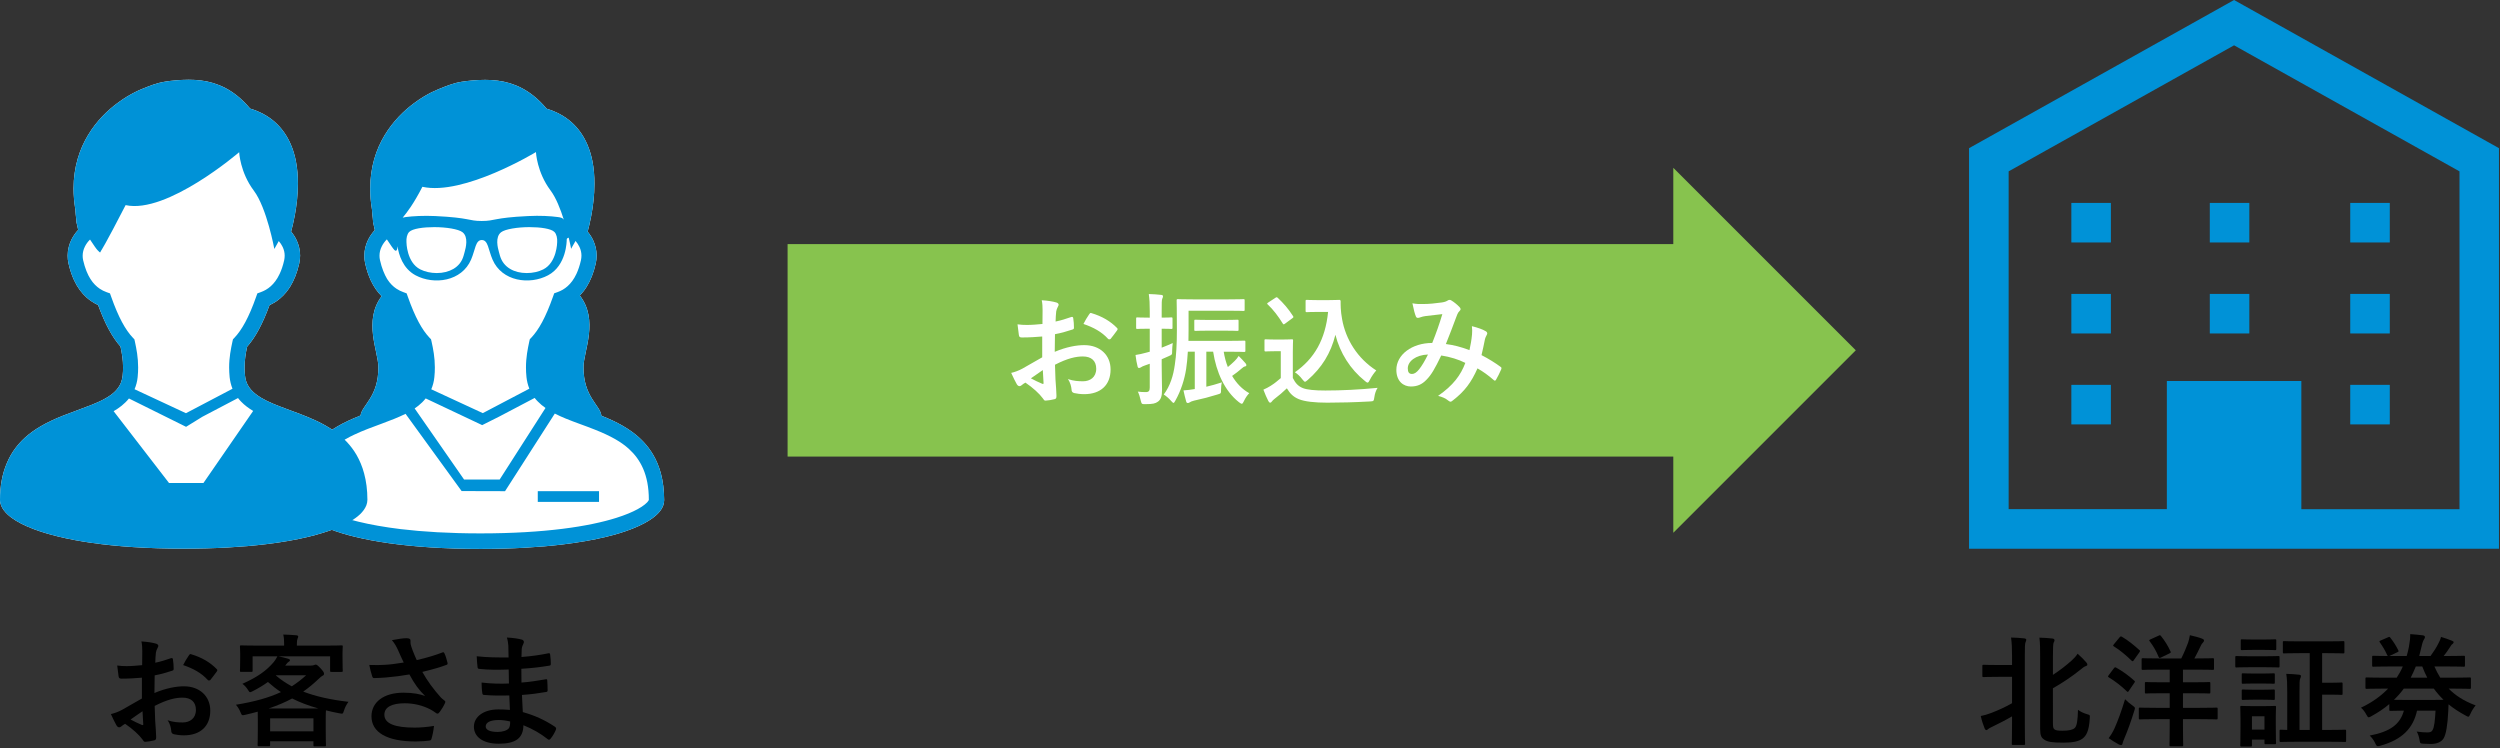
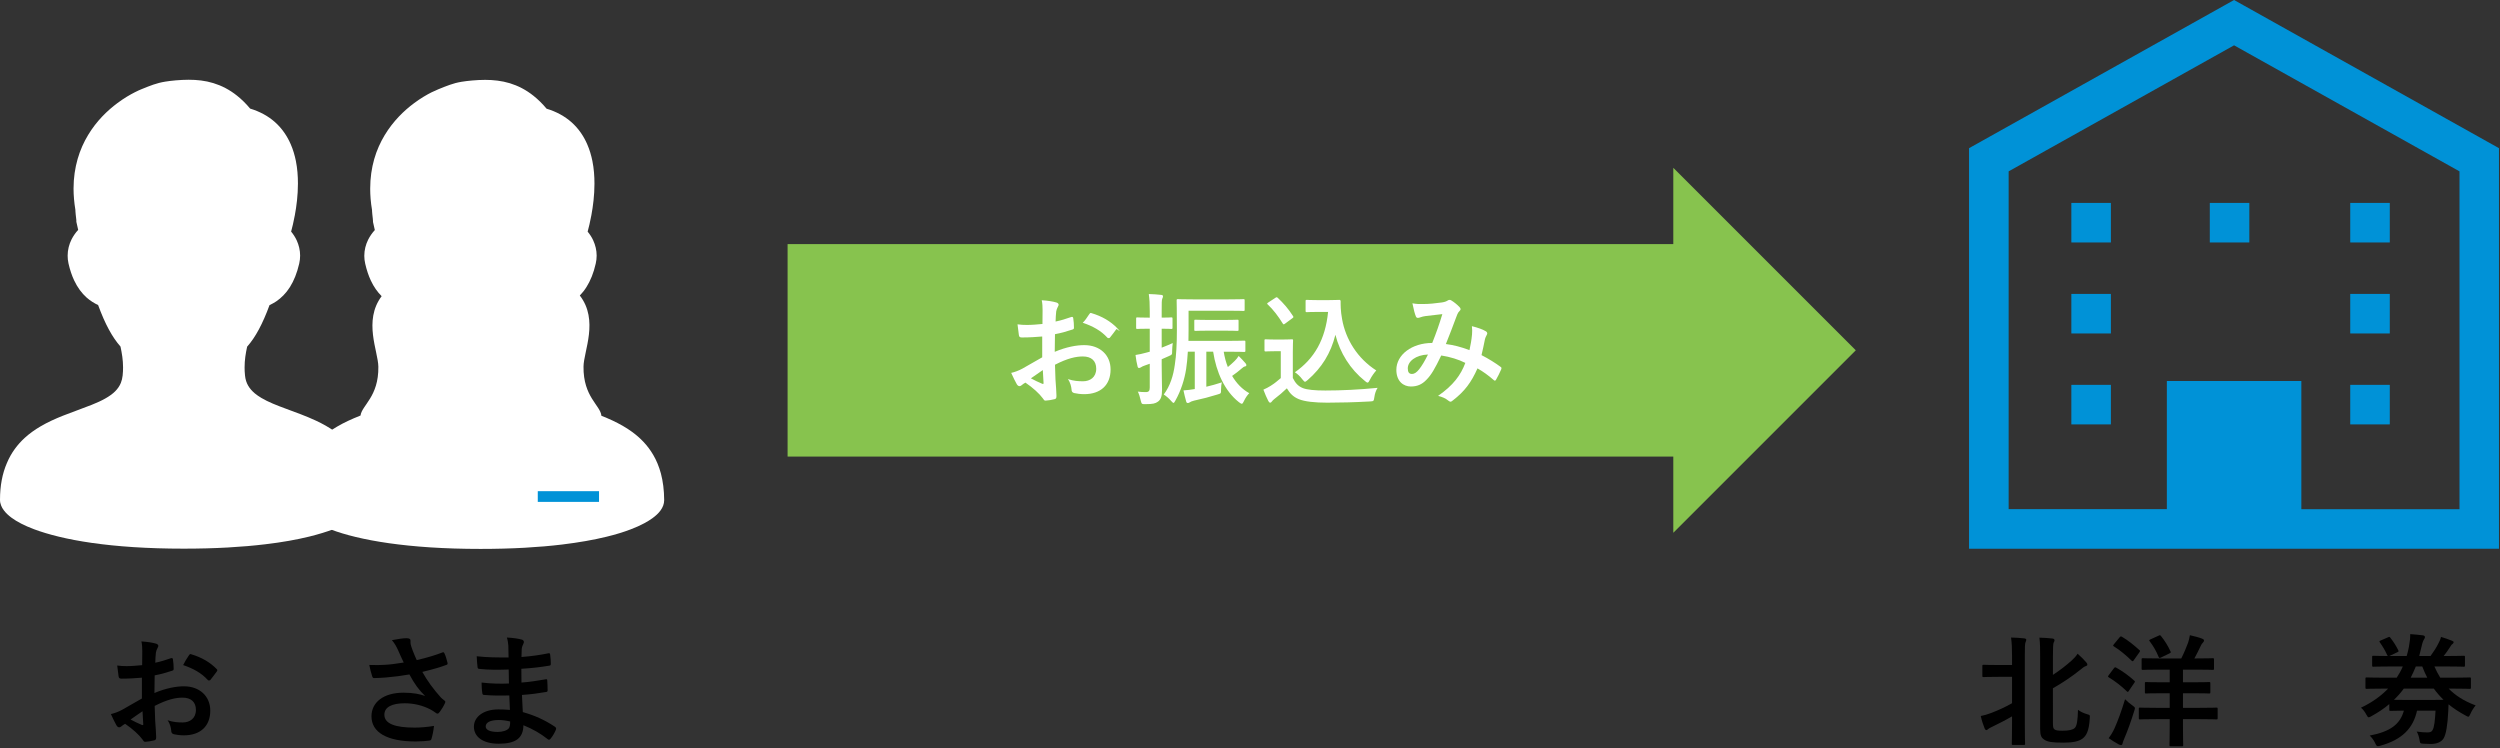
<svg xmlns="http://www.w3.org/2000/svg" version="1.1" id="レイヤー_1" x="0px" y="0px" width="411px" height="123px" viewBox="0 0 411 123" style="enable-background:new 0 0 411 123;" xml:space="preserve">
  <rect x="0" y="0" width="411" height="123" fill="#333333" stroke="none" />
  <style type="text/css">
	.st0{fill:#0092D7;}
	.st1{fill:#87C34E;}
	.st2{fill:#FFFFFF;}
</style>
  <g id="_x32_">
    <g>
      <g>
        <path class="st0" d="M367.28,0l-1.59,0.89l-41.98,23.47v65.85h36.41h2.6h9.1h2.6h36.41V24.36L367.28,0z M404.35,83.71h-26.01     V62.64h-22.11V83.7h-26.01V28.17l37.06-20.72l37.06,20.72v55.54H404.35z" />
        <rect x="340.53" y="48.32" class="st0" width="6.5" height="6.5" />
-         <rect x="363.29" y="48.32" class="st0" width="6.5" height="6.5" />
        <rect x="386.38" y="48.32" class="st0" width="6.5" height="6.5" />
        <rect x="340.53" y="33.36" class="st0" width="6.5" height="6.5" />
        <rect x="363.29" y="33.36" class="st0" width="6.5" height="6.5" />
        <rect x="386.38" y="33.36" class="st0" width="6.5" height="6.5" />
        <rect x="340.53" y="63.27" class="st0" width="6.5" height="6.5" />
        <rect x="386.38" y="63.27" class="st0" width="6.5" height="6.5" />
      </g>
    </g>
  </g>
  <g id="_x3C_レイヤー_x3E_">
    <g>
      <rect x="129.48" y="40.13" class="st1" width="153.39" height="34.93" />
      <polygon class="st1" points="305.09,57.59 275.09,27.59 275.09,87.59   " />
    </g>
    <g>
      <path d="M330.78,107.85c0-1.42-0.04-2.04-0.16-3.04c0.78,0.02,1.5,0.06,2.18,0.14c0.2,0.02,0.32,0.12,0.32,0.22    c0,0.14-0.06,0.26-0.12,0.4c-0.1,0.26-0.12,0.76-0.12,2.22v11.12c0,2.14,0.04,3.22,0.04,3.34c0,0.2-0.02,0.22-0.22,0.22h-1.74    c-0.2,0-0.22-0.02-0.22-0.22c0-0.14,0.04-1.2,0.04-3.34v-1.14c-1.16,0.68-2.34,1.26-3.32,1.74c-0.32,0.16-0.52,0.26-0.6,0.34    c-0.1,0.1-0.2,0.18-0.32,0.18c-0.1,0-0.18-0.1-0.26-0.26c-0.2-0.5-0.5-1.34-0.64-2.06c0.62-0.12,1.02-0.24,1.72-0.5    c1.14-0.44,2.26-0.94,3.42-1.6v-4.34h-2.1c-1.82,0-2.42,0.04-2.54,0.04c-0.22,0-0.24-0.02-0.24-0.22v-1.58    c0-0.2,0.02-0.22,0.24-0.22c0.12,0,0.72,0.04,2.54,0.04h2.1V107.85z M337.5,118.73c0,0.78,0.04,1.02,0.26,1.18s0.5,0.22,1.32,0.22    c1.04,0,1.66-0.14,2-0.44c0.36-0.32,0.5-1.26,0.54-3c0.48,0.36,0.96,0.56,1.48,0.72c0.5,0.14,0.5,0.14,0.46,0.68    c-0.12,2.1-0.58,2.88-1.2,3.34c-0.58,0.44-1.54,0.66-3.08,0.66c-1.94,0-2.66-0.12-3.22-0.5c-0.44-0.3-0.66-0.62-0.66-1.78v-11.76    c0-1.34,0-2.28-0.12-3.22c0.76,0.02,1.44,0.06,2.1,0.14c0.24,0.02,0.38,0.1,0.38,0.28s-0.08,0.28-0.14,0.4    c-0.08,0.2-0.12,0.76-0.12,2.36v2.94c1.2-0.78,2.28-1.64,3.08-2.36c0.38-0.34,0.7-0.68,0.98-1.12c0.54,0.48,1.02,0.94,1.44,1.44    c0.14,0.16,0.16,0.24,0.16,0.38c0,0.12-0.14,0.18-0.3,0.24c-0.24,0.08-0.48,0.26-0.96,0.66c-1.16,0.94-2.8,2.06-4.4,2.96    L337.5,118.73L337.5,118.73z" />
      <path d="M347.52,109.87c0.16-0.2,0.22-0.2,0.4-0.1c0.98,0.54,2.04,1.3,2.94,2.12c0.08,0.06,0.12,0.1,0.12,0.16    s-0.04,0.12-0.12,0.24l-0.9,1.32c-0.06,0.1-0.1,0.14-0.16,0.14c-0.04,0-0.1-0.04-0.18-0.12c-0.86-0.84-1.92-1.66-2.92-2.26    c-0.1-0.06-0.14-0.1-0.14-0.14c0-0.06,0.04-0.14,0.12-0.24L347.52,109.87z M347.64,119.71c0.52-1.18,1.12-2.76,1.72-4.76    c0.44,0.44,0.78,0.72,1.18,1c0.32,0.22,0.44,0.32,0.44,0.5c0,0.1-0.06,0.24-0.12,0.46c-0.5,1.62-1.06,3.18-1.64,4.54    c-0.14,0.34-0.24,0.6-0.28,0.8c-0.02,0.16-0.12,0.24-0.26,0.24c-0.08,0-0.18-0.02-0.34-0.1c-0.48-0.26-1.06-0.6-1.68-1.04    C347.08,120.79,347.32,120.39,347.64,119.71z M348.46,104.78c0.16-0.18,0.2-0.18,0.38-0.1c1,0.58,1.98,1.38,2.86,2.18    c0.08,0.06,0.12,0.1,0.12,0.16s-0.04,0.12-0.12,0.24l-0.92,1.3c-0.14,0.2-0.18,0.18-0.34,0.06c-0.88-0.86-1.94-1.76-2.9-2.34    c-0.1-0.06-0.14-0.1-0.14-0.14c0-0.06,0.04-0.12,0.14-0.24L348.46,104.78z M354.58,118.23c-1.96,0-2.62,0.04-2.74,0.04    c-0.2,0-0.22-0.02-0.22-0.22v-1.5c0-0.2,0.02-0.22,0.22-0.22c0.12,0,0.78,0.04,2.74,0.04h2.12v-2.4h-1.24    c-1.86,0-2.5,0.04-2.62,0.04c-0.22,0-0.22-0.02-0.22-0.22v-1.44c0-0.2,0-0.22,0.22-0.22c0.12,0,0.76,0.04,2.62,0.04h1.24v-2.08    h-1.76c-1.86,0-2.5,0.04-2.62,0.04c-0.22,0-0.24-0.02-0.24-0.22v-1.46c0-0.22,0.02-0.24,0.24-0.24c0.12,0,0.76,0.04,2.62,0.04    h3.66c0.46-0.9,0.8-1.74,1.12-2.58c0.1-0.32,0.22-0.76,0.3-1.24c0.8,0.18,1.48,0.36,2.04,0.58c0.18,0.08,0.28,0.16,0.28,0.28    c0,0.16-0.08,0.24-0.2,0.38c-0.14,0.14-0.24,0.3-0.34,0.52c-0.3,0.62-0.64,1.32-1.04,2.06h0.28c1.94,0,2.6-0.04,2.72-0.04    c0.2,0,0.22,0.02,0.22,0.24v1.46c0,0.2-0.02,0.22-0.22,0.22c-0.12,0-0.78-0.04-2.72-0.04h-2.16v2.08h1.64    c1.88,0,2.5-0.04,2.64-0.04c0.2,0,0.22,0.02,0.22,0.22v1.44c0,0.2-0.02,0.22-0.22,0.22c-0.14,0-0.76-0.04-2.64-0.04h-1.64v2.4    h2.72c1.98,0,2.66-0.04,2.78-0.04c0.18,0,0.2,0.02,0.2,0.22v1.5c0,0.2-0.02,0.22-0.2,0.22c-0.12,0-0.8-0.04-2.78-0.04h-2.72v1.32    c0,1.9,0.04,2.82,0.04,2.92c0,0.2-0.02,0.22-0.22,0.22h-1.8c-0.22,0-0.24-0.02-0.24-0.22c0-0.12,0.04-1.02,0.04-2.92v-1.32    C356.7,118.23,354.58,118.23,354.58,118.23z M354.84,104.52c0.26-0.12,0.28-0.14,0.44,0.06c0.6,0.74,1.12,1.58,1.54,2.48    c0.1,0.2,0.08,0.24-0.16,0.36l-1.36,0.66c-0.28,0.14-0.32,0.12-0.42-0.08c-0.38-0.94-0.88-1.8-1.46-2.56    c-0.14-0.18-0.12-0.22,0.14-0.34L354.84,104.52z" />
-       <path d="M372.4,107.89c1.52,0,2.02-0.04,2.14-0.04c0.2,0,0.22,0.02,0.22,0.22v1.42c0,0.22-0.02,0.24-0.22,0.24    c-0.12,0-0.62-0.04-2.14-0.04h-2.58c-1.52,0-2.02,0.04-2.14,0.04c-0.18,0-0.2-0.02-0.2-0.24v-1.42c0-0.2,0.02-0.22,0.2-0.22    c0.12,0,0.62,0.04,2.14,0.04H372.4z M374.14,119.25c0,2.32,0.04,2.76,0.04,2.88c0,0.2-0.02,0.22-0.22,0.22h-1.46    c-0.2,0-0.22-0.02-0.22-0.22v-0.54h-2.06v0.92c0,0.2-0.02,0.22-0.22,0.22h-1.46c-0.22,0-0.24-0.02-0.24-0.22    c0-0.14,0.04-0.6,0.04-3.02v-1.34c0-1.26-0.04-1.74-0.04-1.88c0-0.2,0.02-0.22,0.24-0.22c0.12,0,0.54,0.04,1.82,0.04h1.76    c1.3,0,1.7-0.04,1.84-0.04c0.2,0,0.22,0.02,0.22,0.22c0,0.12-0.04,0.62-0.04,1.54L374.14,119.25L374.14,119.25z M372.18,105.14    c1.3,0,1.68-0.04,1.8-0.04c0.22,0,0.24,0.02,0.24,0.22v1.34c0,0.2-0.02,0.22-0.24,0.22c-0.12,0-0.5-0.04-1.8-0.04h-1.76    c-1.3,0-1.7,0.04-1.82,0.04c-0.2,0-0.22-0.02-0.22-0.22v-1.34c0-0.2,0.02-0.22,0.22-0.22c0.12,0,0.52,0.04,1.82,0.04H372.18z     M372.06,110.73c1.22,0,1.56-0.04,1.68-0.04c0.22,0,0.24,0.02,0.24,0.22v1.28c0,0.2-0.02,0.22-0.24,0.22    c-0.12,0-0.46-0.04-1.68-0.04h-1.6c-1.22,0-1.58,0.04-1.7,0.04c-0.2,0-0.22-0.02-0.22-0.22v-1.28c0-0.2,0.02-0.22,0.22-0.22    c0.12,0,0.48,0.04,1.7,0.04H372.06z M372.06,113.39c1.22,0,1.56-0.04,1.68-0.04c0.22,0,0.24,0.02,0.24,0.22v1.3    c0,0.18-0.02,0.2-0.24,0.2c-0.12,0-0.46-0.04-1.68-0.04h-1.6c-1.22,0-1.58,0.04-1.7,0.04c-0.2,0-0.22-0.02-0.22-0.2v-1.3    c0-0.2,0.02-0.22,0.22-0.22c0.12,0,0.48,0.04,1.7,0.04H372.06z M370.22,117.75v2.2h2.06v-2.2H370.22z M378.06,107.38    c-1.8,0-2.44,0.04-2.54,0.04c-0.2,0-0.22-0.02-0.22-0.22v-1.58c0-0.2,0.02-0.22,0.22-0.22c0.1,0,0.74,0.04,2.54,0.04h4.58    c1.8,0,2.44-0.04,2.56-0.04c0.2,0,0.22,0.02,0.22,0.22v1.58c0,0.2-0.02,0.22-0.22,0.22c-0.12,0-0.76-0.04-2.56-0.04h-0.88v4.86    h1.58c1.12,0,1.44-0.04,1.56-0.04c0.2,0,0.22,0.02,0.22,0.22v1.6c0,0.2-0.02,0.22-0.22,0.22c-0.12,0-0.44-0.04-1.56-0.04h-1.58    v5.8h1.08c1.88,0,2.54-0.04,2.66-0.04c0.18,0,0.2,0.02,0.2,0.22v1.58c0,0.2-0.02,0.22-0.2,0.22c-0.12,0-0.78-0.04-2.66-0.04h-5.22    c-1.9,0-2.52,0.04-2.64,0.04c-0.2,0-0.22-0.02-0.22-0.22v-1.58c0-0.2,0.02-0.22,0.22-0.22c0.08,0,0.36,0.02,1.04,0.04v-6.2    c0-1.38-0.02-2.12-0.16-3.02c0.76,0.02,1.38,0.06,2.1,0.14c0.2,0.02,0.32,0.1,0.32,0.2c0,0.18-0.06,0.28-0.12,0.42    c-0.12,0.24-0.12,0.76-0.12,2.22V120h1.68v-12.62H378.06z" />
      <path d="M392.8,115.75c-0.86,0.74-1.84,1.38-2.92,1.98c-0.22,0.12-0.36,0.2-0.46,0.2c-0.14,0-0.22-0.14-0.4-0.46    c-0.24-0.46-0.58-0.9-0.88-1.12c1.76-0.84,3.26-1.88,4.46-3.14h-0.94c-1.82,0-2.44,0.04-2.56,0.04c-0.2,0-0.22-0.02-0.22-0.24    v-1.4c0-0.22,0.02-0.24,0.22-0.24c0.12,0,0.74,0.04,2.56,0.04h2.36c0.38-0.58,0.72-1.18,1-1.84h-2.1c-1.94,0-2.6,0.04-2.72,0.04    c-0.2,0-0.22-0.02-0.22-0.22v-1.36c0-0.2,0.02-0.22,0.22-0.22c0.1,0,0.76,0.04,2.36,0.04c-0.06-0.06-0.06-0.06-0.1-0.14    c-0.36-0.8-0.72-1.4-1.2-2.08c-0.14-0.2-0.1-0.24,0.14-0.34l1.2-0.52c0.22-0.1,0.26-0.08,0.38,0.08c0.56,0.72,0.94,1.34,1.3,2.06    c0.1,0.22,0.04,0.22-0.2,0.34l-1.28,0.6h2.86c0.14-0.48,0.26-0.96,0.36-1.48c0.18-1,0.22-1.48,0.22-2.12    c0.8,0.06,1.46,0.12,2.08,0.2c0.22,0.04,0.34,0.14,0.34,0.28s-0.08,0.28-0.16,0.4c-0.12,0.18-0.26,0.52-0.4,1.18    c-0.12,0.54-0.24,1.04-0.38,1.54h1.86c0.5-0.68,0.98-1.42,1.32-2.12c0.18-0.34,0.32-0.64,0.4-1.02c0.62,0.18,1.24,0.4,1.78,0.62    c0.2,0.08,0.3,0.14,0.3,0.26c0,0.08-0.06,0.18-0.18,0.28c-0.16,0.1-0.24,0.22-0.54,0.7c-0.22,0.36-0.56,0.82-0.92,1.28h0.56    c1.94,0,2.58-0.04,2.7-0.04c0.22,0,0.24,0.02,0.24,0.22v1.36c0,0.2-0.02,0.22-0.24,0.22c-0.12,0-0.76-0.04-2.7-0.04h-2.08    c0.28,0.66,0.6,1.26,0.96,1.84h2.24c1.84,0,2.46-0.04,2.58-0.04c0.2,0,0.22,0.02,0.22,0.24v1.4c0,0.22-0.02,0.24-0.22,0.24    c-0.12,0-0.74-0.04-2.58-0.04h-0.86c1.08,1.1,2.48,2.04,4.44,2.76c-0.24,0.26-0.62,0.84-0.86,1.38c-0.16,0.34-0.22,0.48-0.36,0.48    c-0.1,0-0.24-0.08-0.48-0.22c-1.04-0.56-1.96-1.16-2.76-1.82c-0.02,0.4-0.04,0.78-0.04,1.04c-0.12,2.5-0.38,3.88-0.76,4.54    c-0.36,0.62-1.14,0.94-2.1,0.94c-0.44,0-0.82-0.02-1.2-0.04c-0.56-0.04-0.58-0.04-0.68-0.68c-0.08-0.48-0.26-1.04-0.46-1.32    c0.72,0.1,1.2,0.14,1.7,0.14c0.44,0,0.72-0.04,0.9-0.36c0.3-0.46,0.42-1.68,0.5-3.22h-3.04c-0.64,2.94-2.5,4.78-6,5.76    c-0.2,0.06-0.34,0.08-0.44,0.08c-0.2,0-0.28-0.14-0.46-0.54c-0.22-0.46-0.54-0.88-0.88-1.2c3.44-0.66,5-1.88,5.62-4.1    c-1.5,0.02-2.06,0.04-2.18,0.04c-0.2,0-0.22-0.02-0.22-0.22L392.8,115.75L392.8,115.75z M399.82,115.07c0.92,0,1.52,0,1.9-0.02    c-0.6-0.58-1.12-1.18-1.6-1.84h-4.94c-0.48,0.66-1.02,1.28-1.62,1.84c0.4,0.02,1,0.02,1.98,0.02H399.82z M397.16,109.57    c-0.26,0.64-0.54,1.26-0.84,1.84h2.72c-0.3-0.58-0.58-1.2-0.82-1.84H397.16z" />
    </g>
    <g>
      <path class="st2" d="M108.65,77.83c-0.31-1.13-0.73-2.15-1.26-3.05c-0.92-1.58-2.15-2.82-3.49-3.79    c-1.01-0.74-2.09-1.33-3.19-1.85c-0.61-0.28-1.22-0.55-1.84-0.79c-0.15-1.71-3-3.09-2.94-8.08c0.03-2.56,2.54-7.61-0.61-11.69    c0.39-0.4,0.76-0.85,1.09-1.38c0.65-1.03,1.18-2.3,1.53-3.87c0.1-0.44,0.15-0.87,0.15-1.3c0-0.89-0.21-1.74-0.56-2.5    c-0.24-0.53-0.56-1.01-0.92-1.45c0.19-0.69,0.41-1.61,0.61-2.69c0.28-1.5,0.51-3.3,0.51-5.19c0-1.22-0.09-2.49-0.34-3.73    c-0.19-0.93-0.46-1.86-0.85-2.75c-0.58-1.34-1.42-2.59-2.59-3.63c-1.09-0.96-2.45-1.73-4.09-2.22c-0.69-0.83-1.41-1.53-2.15-2.12    c-1.25-1-2.56-1.66-3.9-2.07c-1.34-0.4-2.69-0.55-4.04-0.55c-0.72,0-1.43,0.04-2.14,0.1c-0.67,0.06-1.22,0.13-1.72,0.21    c-0.74,0.12-1.36,0.29-1.95,0.5c-0.59,0.2-1.17,0.44-1.91,0.74c-0.28,0.11-0.66,0.28-1.11,0.5c-0.79,0.4-1.8,0.98-2.88,1.79    c-1.63,1.21-3.42,2.93-4.82,5.25c-0.7,1.16-1.3,2.47-1.72,3.94c-0.42,1.47-0.66,3.09-0.66,4.86c0,1.1,0.09,2.27,0.3,3.49    c0,0.09,0,0.17,0.01,0.25c0.01,0.15,0.02,0.31,0.04,0.48c0.03,0.24,0.06,0.49,0.08,0.71c0.01,0.11,0.02,0.2,0.02,0.27    c0,0.04,0,0.07,0.01,0.09v0.03v0.01v0.14l0.3,1.33c-0.43,0.47-0.8,1-1.09,1.57c-0.4,0.8-0.64,1.71-0.64,2.67    c0,0.42,0.05,0.86,0.15,1.29l0,0c0.24,1.05,0.55,1.97,0.92,2.76c0.49,1.06,1.11,1.91,1.78,2.58c-3.04,4.06-0.57,9.05-0.54,11.6    c0.07,4.93-2.72,6.34-2.93,8.02c-0.05,0.02-0.09,0.04-0.15,0.06c-1.24,0.5-2.51,1.06-3.71,1.77c-0.9,0.53-1.77,1.14-2.56,1.87    c-1.2,1.1-2.23,2.46-2.94,4.15c-0.72,1.69-1.11,3.69-1.11,6.05c0,0.33,0.07,0.65,0.18,0.94c0.11,0.28,0.25,0.53,0.43,0.77    c0.33,0.45,0.75,0.84,1.27,1.23c0.91,0.67,2.12,1.3,3.69,1.89c2.35,0.89,5.49,1.68,9.56,2.26s9.05,0.94,15.07,0.94    c5.21,0,9.65-0.27,13.4-0.72c2.8-0.34,5.21-0.77,7.26-1.27c1.53-0.37,2.87-0.78,4.01-1.22c0.85-0.32,1.6-0.66,2.25-1.01    c0.49-0.26,0.92-0.53,1.3-0.8c0.57-0.41,1.04-0.84,1.39-1.33c0.17-0.24,0.32-0.5,0.42-0.78s0.16-0.58,0.16-0.9    C109.18,80.56,108.99,79.12,108.65,77.83z" />
    </g>
    <g>
      <g>
        <path class="st2" d="M59.86,77.83c-0.3-1.13-0.73-2.14-1.25-3.05c-0.92-1.58-2.15-2.82-3.49-3.79c-1.01-0.73-2.09-1.33-3.19-1.84     c-1.65-0.77-3.33-1.36-4.88-1.94c-1.55-0.57-2.98-1.13-4.08-1.79c-0.4-0.24-0.77-0.49-1.08-0.75c-0.47-0.4-0.83-0.81-1.1-1.28     s-0.44-0.99-0.51-1.65c-0.05-0.47-0.07-0.91-0.07-1.33c0-1.24,0.18-2.32,0.42-3.42c0.7-0.79,1.33-1.72,1.93-2.84     s1.18-2.43,1.75-3.99c0.37-0.17,0.73-0.37,1.1-0.61c0.82-0.56,1.6-1.32,2.25-2.35s1.17-2.3,1.53-3.87     c0.1-0.44,0.15-0.87,0.15-1.3c0-0.89-0.21-1.75-0.56-2.51c-0.24-0.52-0.56-1.01-0.92-1.45c0.19-0.68,0.41-1.61,0.61-2.69     c0.28-1.5,0.51-3.3,0.51-5.2c0-1.22-0.09-2.48-0.34-3.73c-0.19-0.93-0.46-1.86-0.85-2.75c-0.58-1.33-1.42-2.59-2.59-3.63     c-1.08-0.96-2.44-1.72-4.08-2.22c-0.69-0.83-1.41-1.53-2.15-2.12c-1.25-1-2.56-1.66-3.9-2.07s-2.69-0.55-4.05-0.55     c-0.71,0-1.42,0.04-2.14,0.1c-0.67,0.06-1.22,0.13-1.72,0.21c-0.74,0.12-1.36,0.29-1.95,0.49c-0.6,0.2-1.17,0.44-1.92,0.74     c-0.28,0.11-0.66,0.28-1.11,0.51c-0.79,0.4-1.8,0.98-2.88,1.79c-1.63,1.21-3.43,2.93-4.82,5.25c-0.7,1.16-1.3,2.47-1.72,3.94     c-0.42,1.47-0.67,3.09-0.67,4.86c0,1.1,0.1,2.27,0.3,3.49c0,0.08,0,0.17,0.01,0.25c0.01,0.15,0.03,0.31,0.04,0.48     c0.03,0.24,0.05,0.49,0.08,0.71c0.01,0.1,0.02,0.2,0.03,0.27c0,0.04,0,0.07,0,0.09v0.02v0.01l0,0v0.14l0.3,1.33     c-0.43,0.47-0.8,1-1.09,1.57c-0.4,0.8-0.64,1.71-0.64,2.67c0,0.42,0.04,0.86,0.14,1.29c0.24,1.05,0.55,1.97,0.92,2.76     c0.56,1.2,1.27,2.13,2.05,2.83c0.61,0.54,1.26,0.94,1.9,1.24c0.57,1.55,1.14,2.87,1.75,3.99c0.6,1.12,1.24,2.05,1.93,2.84     c0.23,1.1,0.42,2.18,0.42,3.43c0,0.42-0.02,0.86-0.07,1.33c-0.05,0.45-0.15,0.84-0.29,1.2c-0.21,0.52-0.52,0.97-0.95,1.4     c-0.42,0.42-0.97,0.81-1.61,1.17c-0.65,0.37-1.4,0.71-2.23,1.04c-1.44,0.58-3.07,1.13-4.73,1.79c-1.25,0.5-2.51,1.06-3.71,1.77     c-0.9,0.53-1.77,1.14-2.57,1.87c-1.19,1.09-2.23,2.45-2.94,4.15C0.4,77.82,0,79.82,0,82.18c0,0.33,0.07,0.65,0.19,0.94     c0.11,0.27,0.25,0.53,0.43,0.76c0.33,0.45,0.75,0.84,1.27,1.23c0.91,0.67,2.12,1.3,3.69,1.89c2.35,0.88,5.5,1.68,9.56,2.26     c4.07,0.58,9.05,0.94,15.07,0.94c5.21,0,9.65-0.27,13.39-0.72c2.81-0.33,5.22-0.77,7.26-1.27c1.53-0.38,2.86-0.79,4-1.22     c0.86-0.32,1.61-0.66,2.26-1.01c0.49-0.26,0.92-0.53,1.3-0.8c0.57-0.41,1.03-0.84,1.38-1.33c0.17-0.24,0.32-0.5,0.43-0.78     c0.1-0.28,0.17-0.59,0.17-0.9C60.4,80.56,60.21,79.12,59.86,77.83z" />
      </g>
    </g>
    <g>
-       <path class="st0" d="M59.86,77.83c-0.3-1.13-0.73-2.14-1.25-3.05c-0.92-1.58-2.15-2.82-3.49-3.79c-1.01-0.73-2.09-1.33-3.19-1.84    c-1.65-0.77-3.33-1.36-4.88-1.94c-1.55-0.57-2.98-1.13-4.08-1.79c-0.4-0.24-0.77-0.49-1.08-0.75c-0.47-0.4-0.83-0.81-1.1-1.28    s-0.44-0.99-0.51-1.65c-0.05-0.47-0.07-0.91-0.07-1.33c0-1.24,0.18-2.32,0.42-3.42c0.7-0.79,1.33-1.72,1.93-2.84    s1.18-2.43,1.75-3.99c0.37-0.17,0.73-0.37,1.1-0.61c0.82-0.56,1.6-1.32,2.25-2.35s1.17-2.3,1.53-3.87c0.1-0.44,0.15-0.87,0.15-1.3    c0-0.89-0.21-1.75-0.56-2.51c-0.24-0.52-0.56-1.01-0.92-1.45c0.19-0.68,0.41-1.61,0.61-2.69c0.28-1.5,0.51-3.3,0.51-5.2    c0-1.22-0.09-2.48-0.34-3.73c-0.19-0.93-0.46-1.86-0.85-2.75c-0.58-1.33-1.42-2.59-2.59-3.63c-1.08-0.96-2.44-1.72-4.08-2.22    c-0.69-0.83-1.41-1.53-2.15-2.12c-1.25-1-2.56-1.66-3.9-2.07s-2.69-0.55-4.05-0.55c-0.71,0-1.42,0.04-2.14,0.1    c-0.67,0.06-1.22,0.13-1.72,0.21c-0.74,0.12-1.36,0.29-1.95,0.49c-0.6,0.2-1.17,0.44-1.92,0.74c-0.28,0.11-0.66,0.28-1.11,0.51    c-0.79,0.4-1.8,0.98-2.88,1.79c-1.63,1.21-3.43,2.93-4.82,5.25c-0.7,1.16-1.3,2.47-1.72,3.94c-0.42,1.47-0.67,3.09-0.67,4.86    c0,1.1,0.1,2.27,0.3,3.49c0,0.08,0,0.17,0.01,0.25c0.01,0.15,0.03,0.31,0.04,0.48c0.03,0.24,0.05,0.49,0.08,0.71    c0.01,0.1,0.02,0.2,0.03,0.27c0,0.04,0,0.07,0,0.09v0.02v0.01l0,0v0.14l0.3,1.33c-0.43,0.47-0.8,1-1.09,1.57    c-0.4,0.8-0.64,1.71-0.64,2.67c0,0.42,0.04,0.86,0.14,1.29c0.24,1.05,0.55,1.97,0.92,2.76c0.56,1.2,1.27,2.13,2.05,2.83    c0.61,0.54,1.26,0.94,1.9,1.24c0.57,1.55,1.14,2.87,1.75,3.99c0.6,1.12,1.24,2.05,1.93,2.84c0.23,1.1,0.42,2.18,0.42,3.43    c0,0.42-0.02,0.86-0.07,1.33c-0.05,0.45-0.15,0.84-0.29,1.2c-0.21,0.52-0.52,0.97-0.95,1.4c-0.42,0.42-0.97,0.81-1.61,1.17    c-0.65,0.37-1.4,0.71-2.23,1.04c-1.44,0.58-3.07,1.13-4.73,1.79c-1.25,0.5-2.51,1.06-3.71,1.77c-0.9,0.53-1.77,1.14-2.57,1.87    c-1.19,1.09-2.23,2.45-2.94,4.15C0.4,77.82,0,79.82,0,82.18c0,0.33,0.07,0.65,0.19,0.94c0.11,0.27,0.25,0.53,0.43,0.76    c0.33,0.45,0.75,0.84,1.27,1.23c0.91,0.67,2.12,1.3,3.69,1.89c2.35,0.88,5.5,1.68,9.56,2.26c4.07,0.58,9.05,0.94,15.07,0.94    c5.21,0,9.65-0.27,13.39-0.72c2.81-0.33,5.22-0.77,7.26-1.27c1.53-0.38,2.86-0.79,4-1.22c0.86-0.32,1.61-0.66,2.26-1.01    c0.49-0.26,0.92-0.53,1.3-0.8c0.57-0.41,1.03-0.84,1.38-1.33c0.17-0.24,0.32-0.5,0.43-0.78c0.1-0.28,0.17-0.59,0.17-0.9    C60.4,80.56,60.21,79.12,59.86,77.83z M27.76,79.37L18.68,67.6c0.46-0.27,0.9-0.56,1.31-0.89c0.44-0.36,0.85-0.75,1.21-1.2    l9.39,4.66l2.69-1.66l5.85-3.07c0.16,0.21,0.33,0.41,0.52,0.6c0.58,0.6,1.25,1.09,1.97,1.52L33.45,79.4h-5.69V79.37z M22.12,63.99    c0.26-0.61,0.44-1.28,0.51-1.99c0.06-0.56,0.08-1.09,0.08-1.59c0-1.65-0.27-3.03-0.54-4.29l-0.08-0.34l-0.24-0.25    c-0.61-0.64-1.2-1.47-1.79-2.57c-0.59-1.1-1.18-2.47-1.78-4.17l-0.2-0.56l-0.56-0.2c-0.39-0.14-0.76-0.32-1.12-0.56    c-0.54-0.37-1.06-0.86-1.53-1.6c-0.47-0.74-0.89-1.74-1.2-3.08c-0.06-0.26-0.08-0.5-0.08-0.74c0-0.54,0.13-1.05,0.38-1.54    c0.2-0.4,0.48-0.79,0.83-1.13c0.58,0.88,1.05,1.57,1.23,1.74c0.56,0.57,0.39,0.39,0.58,0.11c0,0,0.64-0.9,4.04-7.51    c6.8,1.51,18.67-8.7,18.67-8.7s0.14,3.3,2.41,6.32c2.15,2.87,3.37,9.59,3.37,9.59s0.29-0.55,0.73-1.3    c0.26,0.3,0.48,0.63,0.64,0.97c0.22,0.46,0.33,0.94,0.33,1.44c0,0.24-0.03,0.49-0.08,0.74c-0.2,0.9-0.46,1.64-0.75,2.25    c-0.43,0.92-0.93,1.55-1.45,2.02s-1.08,0.77-1.65,0.98l-0.56,0.2l-0.2,0.56c-0.6,1.71-1.19,3.07-1.78,4.17    c-0.59,1.1-1.18,1.92-1.79,2.57l-0.24,0.25l-0.08,0.34c-0.27,1.25-0.55,2.64-0.55,4.29c0,0.5,0.03,1.04,0.08,1.59    c0.07,0.65,0.22,1.27,0.44,1.83c0.01,0.03,0.02,0.05,0.03,0.08l-7.65,4.02L22.12,63.99z" />
-     </g>
+       </g>
    <g>
-       <path class="st0" d="M108.65,77.83c-0.31-1.13-0.73-2.15-1.26-3.05c-0.92-1.58-2.15-2.82-3.49-3.79    c-1.01-0.74-2.09-1.33-3.19-1.85c-0.61-0.28-1.22-0.55-1.84-0.79c-0.15-1.71-3-3.09-2.94-8.08c0.03-2.56,2.54-7.61-0.61-11.69    c0.39-0.4,0.76-0.85,1.09-1.38c0.65-1.03,1.18-2.3,1.53-3.87c0.1-0.44,0.15-0.87,0.15-1.3c0-0.89-0.21-1.74-0.56-2.5    c-0.24-0.53-0.56-1.01-0.92-1.45c0.19-0.69,0.41-1.61,0.61-2.69c0.28-1.5,0.51-3.3,0.51-5.19c0-1.22-0.09-2.49-0.34-3.73    c-0.19-0.93-0.46-1.86-0.85-2.75c-0.58-1.34-1.42-2.59-2.59-3.63c-1.09-0.96-2.45-1.73-4.09-2.22c-0.69-0.83-1.41-1.53-2.15-2.12    c-1.25-1-2.56-1.66-3.9-2.07c-1.34-0.4-2.69-0.55-4.04-0.55c-0.72,0-1.43,0.04-2.14,0.1c-0.67,0.06-1.22,0.13-1.72,0.21    c-0.74,0.12-1.36,0.29-1.95,0.5c-0.59,0.2-1.17,0.44-1.91,0.74c-0.28,0.11-0.66,0.28-1.11,0.5c-0.79,0.4-1.8,0.98-2.88,1.79    c-1.63,1.21-3.42,2.93-4.82,5.25c-0.7,1.16-1.3,2.47-1.72,3.94c-0.42,1.47-0.66,3.09-0.66,4.86c0,1.1,0.09,2.27,0.3,3.49    c0,0.09,0,0.17,0.01,0.25c0.01,0.15,0.02,0.31,0.04,0.48c0.03,0.24,0.06,0.49,0.08,0.71c0.01,0.11,0.02,0.2,0.02,0.27    c0,0.04,0,0.07,0.01,0.09v0.03v0.01v0.14l0.3,1.33c-0.43,0.47-0.8,1-1.09,1.57c-0.4,0.8-0.64,1.71-0.64,2.67    c0,0.42,0.05,0.86,0.15,1.29l0,0c0.24,1.05,0.55,1.97,0.92,2.76c0.49,1.06,1.11,1.91,1.78,2.58c-3.04,4.06-0.57,9.05-0.54,11.6    c0.07,4.93-2.72,6.34-2.93,8.02c-0.05,0.02-0.09,0.04-0.15,0.06c-1.24,0.5-2.51,1.06-3.71,1.77c-0.9,0.53-1.77,1.14-2.56,1.87    c-1.2,1.1-2.23,2.46-2.94,4.15c-0.72,1.69-1.11,3.69-1.11,6.05c0,0.33,0.07,0.65,0.18,0.94c0.11,0.28,0.25,0.53,0.43,0.77    c0.33,0.45,0.75,0.84,1.27,1.23c0.91,0.67,2.12,1.3,3.69,1.89c2.35,0.89,5.49,1.68,9.56,2.26s9.05,0.94,15.07,0.94    c5.21,0,9.65-0.27,13.4-0.72c2.8-0.34,5.21-0.77,7.26-1.27c1.53-0.37,2.87-0.78,4.01-1.22c0.85-0.32,1.6-0.66,2.25-1.01    c0.49-0.26,0.92-0.53,1.3-0.8c0.57-0.41,1.04-0.84,1.39-1.33c0.17-0.24,0.32-0.5,0.42-0.78s0.16-0.58,0.16-0.9    C109.18,80.56,108.99,79.12,108.65,77.83z M69.44,30.71C76.23,32.22,88.11,25,88.11,25s0.14,3.29,2.4,6.31    c0.89,1.19,1.63,3.05,2.18,4.81c-0.15-0.28-0.49-0.38-1.01-0.44c-1.17-0.16-2.9-0.26-4.85-0.16c-5.79,0.28-5.36,0.81-7.63,0.81    s-1.84-0.53-7.63-0.81c-1.95-0.09-3.68,0.01-4.85,0.16c-0.2,0.03-0.37,0.06-0.52,0.1C66.92,34.91,68,33.52,69.44,30.71z     M91.6,39.8c0,0.03-0.03,3.35-2.29,4.49c-0.77,0.39-1.73,0.6-2.71,0.6c-1.04,0-1.98-0.23-2.73-0.68    c-0.83-0.49-1.39-1.21-1.67-2.15c-0.06-0.22-0.12-0.44-0.18-0.65c-0.18-0.64-0.66-2.44,0.36-3.23c0.65-0.51,2.7-0.84,4.65-0.84    c1.78,0,3.59,0.24,4.12,0.8C91.5,38.5,91.64,39.16,91.6,39.8z M76.39,41.41c-0.06,0.21-0.12,0.43-0.18,0.65    c-0.27,0.94-0.84,1.66-1.67,2.15c-0.76,0.44-1.7,0.68-2.73,0.68c-0.98,0-1.94-0.21-2.71-0.6c-2.26-1.14-2.28-4.46-2.28-4.49    c-0.04-0.64,0.09-1.29,0.44-1.66c0.54-0.56,2.35-0.8,4.13-0.8c1.95,0,3.99,0.32,4.65,0.84C77.05,38.97,76.57,40.76,76.39,41.41z     M62.47,42.77L62.47,42.77c-0.06-0.25-0.08-0.5-0.08-0.74c0-0.54,0.13-1.05,0.38-1.54c0.2-0.4,0.48-0.79,0.83-1.14    c0.58,0.88,1.05,1.57,1.23,1.74c0.33,0.33,0.5,0.01,0.52-0.61c0.21,1.38,0.86,3.65,2.97,4.78c3.04,1.62,7.59,1.01,9.13-2.59    c0.7-1.63,0.71-3.21,1.76-3.21s1.06,1.59,1.76,3.21c1.54,3.6,6.09,4.21,9.13,2.59s3.07-5.62,3.07-5.9c0-0.14,0.14-0.25,0.33-0.28    c0.26,1.09,0.39,1.83,0.39,1.83s0.29-0.56,0.73-1.3c0.26,0.31,0.48,0.64,0.64,0.98c0.22,0.46,0.33,0.94,0.33,1.44    c0,0.24-0.03,0.49-0.08,0.74c-0.2,0.9-0.46,1.64-0.74,2.25c-0.43,0.92-0.93,1.55-1.45,2.02s-1.07,0.77-1.65,0.98l-0.56,0.2    l-0.2,0.56c-0.6,1.7-1.19,3.07-1.78,4.17c-0.59,1.1-1.18,1.92-1.79,2.57l-0.24,0.25l-0.08,0.34c-0.27,1.26-0.55,2.64-0.55,4.29    c0,0.51,0.02,1.04,0.08,1.59c0.07,0.65,0.22,1.27,0.44,1.83c0.01,0.03,0.02,0.05,0.03,0.08l-7.65,4.02L70.9,64    c0.26-0.61,0.44-1.28,0.51-2l0,0c0.06-0.56,0.08-1.08,0.08-1.59c0-1.64-0.27-3.03-0.55-4.29l-0.08-0.34l-0.24-0.25    c-0.61-0.65-1.2-1.47-1.79-2.57c-0.59-1.1-1.18-2.47-1.78-4.17l-0.2-0.56l-0.56-0.21c-0.39-0.14-0.76-0.32-1.12-0.56    c-0.54-0.36-1.06-0.86-1.53-1.6C63.2,45.11,62.77,44.12,62.47,42.77z M76.29,78.83l-8.12-11.68c0.21-0.14,0.41-0.29,0.61-0.45    c0.44-0.35,0.85-0.75,1.2-1.2l9.29,4.39l2.79-1.4l5.84-3.07c0.16,0.21,0.33,0.41,0.52,0.59c0.39,0.4,0.81,0.75,1.26,1.06    l-7.54,11.77L76.29,78.83z M83.03,80.75l8.18-12.76c0.58,0.3,1.18,0.57,1.79,0.82c1.55,0.64,3.2,1.18,4.79,1.82    c1.19,0.47,2.35,0.99,3.41,1.6c0.8,0.46,1.53,0.97,2.18,1.56c0.98,0.89,1.78,1.94,2.36,3.28c0.58,1.35,0.93,3,0.93,5.1    c0,0.01-0.01,0.06-0.06,0.14c-0.08,0.14-0.28,0.38-0.62,0.64c-0.29,0.24-0.68,0.49-1.17,0.76c-0.86,0.47-2.02,0.96-3.51,1.43    c-2.22,0.7-5.15,1.34-8.85,1.8c-3.7,0.46-8.16,0.75-13.47,0.75c-5.12,0-9.47-0.27-13.09-0.7c-2.71-0.33-5.03-0.75-6.96-1.22    c-1.45-0.35-2.68-0.74-3.71-1.13c-0.77-0.29-1.43-0.59-1.96-0.88c-0.4-0.22-0.74-0.43-1.02-0.63c-0.41-0.3-0.68-0.56-0.81-0.75    c-0.07-0.09-0.1-0.16-0.11-0.2c0-0.01-0.01-0.02-0.01-0.03c0-1.41,0.16-2.61,0.44-3.66c0.24-0.92,0.57-1.71,0.98-2.42    c0.71-1.23,1.64-2.2,2.75-3.01c0.83-0.61,1.75-1.14,2.74-1.6c1.47-0.7,3.07-1.27,4.63-1.85c1.32-0.49,2.61-0.98,3.81-1.58    l9.22,12.7" />
      <rect x="88.41" y="80.75" class="st0" width="10.07" height="1.76" />
    </g>
    <g>
      <path d="M23.33,111.41c-1,0.08-2.02,0.16-3.36,0.16c-0.34,0-0.44-0.12-0.48-0.42c-0.06-0.38-0.14-1.04-0.22-1.74    c0.52,0.08,1.04,0.1,1.56,0.1c0.84,0,1.7-0.08,2.54-0.16c0-0.66,0.02-1.42,0.02-2.28c0-0.52-0.02-1.1-0.14-1.62    c1,0.06,1.84,0.2,2.38,0.36c0.24,0.06,0.4,0.2,0.4,0.38c0,0.08-0.04,0.18-0.12,0.32c-0.14,0.26-0.24,0.52-0.28,0.78    c-0.06,0.52-0.08,1.02-0.1,1.66c0.88-0.18,1.7-0.44,2.56-0.74c0.18-0.06,0.32-0.02,0.34,0.18c0.08,0.5,0.12,1.04,0.12,1.56    c0,0.2-0.06,0.26-0.26,0.32c-1.32,0.42-1.66,0.52-2.86,0.76c-0.02,0.96-0.02,1.94-0.04,2.9c1.88-0.8,3.64-1.12,4.92-1.1    c2.48,0.02,4.26,1.6,4.26,4c0,2.56-1.64,4.06-4.34,4.06c-0.58,0-1.22-0.08-1.64-0.18c-0.32-0.08-0.44-0.28-0.44-0.6    c-0.04-0.44-0.18-1.12-0.6-1.7c0.96,0.32,1.76,0.36,2.5,0.36c1.12,0,2.16-0.64,2.16-2.06c0-1.3-0.8-2.02-2.2-2.02    c-1.14,0-2.52,0.3-4.58,1.36c0.02,0.84,0.04,1.52,0.08,2.4c0.06,0.88,0.16,2.14,0.16,2.6c0,0.28,0.04,0.58-0.3,0.66    c-0.44,0.12-1.08,0.22-1.48,0.24c-0.22,0.02-0.3-0.14-0.48-0.4c-0.54-0.74-1.58-1.7-2.84-2.56c-0.22,0.12-0.46,0.28-0.64,0.44    c-0.1,0.1-0.24,0.14-0.34,0.14c-0.16,0-0.32-0.12-0.44-0.32c-0.22-0.36-0.62-1.2-0.92-1.86c0.52-0.12,1.18-0.34,1.84-0.7    c0.86-0.48,1.8-1.02,3.26-1.86V111.41z M21.47,118.29c0.56,0.3,1.24,0.64,1.88,0.9c0.16,0.04,0.22,0.02,0.2-0.16    c-0.04-0.52-0.08-1.44-0.12-2.1C22.87,117.31,22.19,117.77,21.47,118.29z M31.03,107.78c0.14-0.22,0.2-0.28,0.34-0.24    c1.84,0.54,3.2,1.38,4.24,2.44c0.08,0.08,0.12,0.14,0.12,0.2s-0.04,0.12-0.08,0.2c-0.26,0.4-0.78,1.02-1.08,1.42    c-0.06,0.08-0.34,0.1-0.4,0c-1.06-1.18-2.46-1.92-4.06-2.46C30.37,108.8,30.69,108.28,31.03,107.78z" />
-       <path d="M53.49,106.14c1.86,0,2.52-0.04,2.64-0.04c0.2,0,0.22,0.02,0.22,0.22c0,0.12-0.04,0.46-0.04,0.96v0.82    c0,1.7,0.04,2.02,0.04,2.14c0,0.2-0.02,0.22-0.22,0.22h-1.64c-0.2,0-0.22-0.02-0.22-0.22v-2.34h-8.5c0.56,0.1,1.12,0.26,1.62,0.4    c0.18,0.06,0.28,0.12,0.28,0.24c0,0.12-0.1,0.2-0.24,0.28s-0.22,0.2-0.38,0.4l-0.16,0.2h4.24c0.26,0,0.4-0.04,0.5-0.08    c0.12-0.04,0.18-0.08,0.28-0.08c0.12,0,0.3,0.08,0.8,0.62c0.48,0.54,0.56,0.68,0.56,0.88c0,0.16-0.06,0.26-0.26,0.34    c-0.16,0.08-0.34,0.24-0.7,0.58c-0.8,0.76-1.6,1.42-2.46,2.02c2.08,0.8,4.52,1.34,7.44,1.68c-0.34,0.46-0.56,0.88-0.76,1.5    c-0.16,0.5-0.16,0.5-0.78,0.38c-0.76-0.14-1.48-0.3-2.16-0.48c-0.02,0.24-0.04,0.68-0.04,1.42v1.58c0,2.08,0.04,2.6,0.04,2.7    c0,0.2-0.02,0.22-0.22,0.22h-1.62c-0.2,0-0.22-0.02-0.22-0.22v-0.62h-7.12v0.58c0,0.22-0.02,0.24-0.22,0.24h-1.6    c-0.22,0-0.24-0.02-0.24-0.24c0-0.1,0.04-0.62,0.04-2.66v-1.36c0-0.68-0.02-1.14-0.02-1.42c-0.64,0.18-1.28,0.34-1.98,0.5    c-0.62,0.14-0.62,0.14-0.84-0.38c-0.2-0.52-0.48-0.92-0.76-1.26c3.06-0.5,5.42-1.16,7.4-2.08c-0.76-0.5-1.46-1.06-2.14-1.66    c-0.72,0.52-1.54,1.02-2.44,1.48c-0.26,0.12-0.38,0.2-0.48,0.2c-0.12,0-0.18-0.1-0.32-0.32c-0.3-0.48-0.64-0.84-0.96-1.06    c2.46-1.1,3.94-2.14,5.16-3.58c0.2-0.26,0.4-0.54,0.6-0.94h-4.08v2.34c0,0.2-0.02,0.22-0.22,0.22h-1.64    c-0.2,0-0.22-0.02-0.22-0.22c0-0.14,0.04-0.44,0.04-2.14v-0.66c0-0.66-0.04-0.98-0.04-1.12c0-0.2,0.02-0.22,0.22-0.22    c0.12,0,0.78,0.04,2.64,0.04h4.4v-0.32c0-0.54-0.02-0.98-0.14-1.5c0.7,0.02,1.46,0.06,2.14,0.12c0.22,0.02,0.32,0.1,0.32,0.2    c0,0.14-0.06,0.24-0.12,0.38c-0.06,0.18-0.1,0.38-0.1,0.82v0.3L53.49,106.14L53.49,106.14z M52.33,116.47    c-1.62-0.46-3.04-1-4.3-1.64c-1.14,0.62-2.42,1.16-3.86,1.64H52.33z M44.41,120.23h7.12v-2.14h-7.12V120.23z M45.35,111.05    c0.8,0.68,1.66,1.26,2.62,1.78c0.84-0.54,1.62-1.14,2.36-1.82h-4.94L45.35,111.05z" />
      <path d="M65.43,106.86c-0.28-0.58-0.48-1-1-1.62c0.98-0.18,1.84-0.32,2.38-0.32c0.52,0,0.68,0.14,0.68,0.42    c0,0.18-0.02,0.38,0.02,0.56c0.06,0.24,0.14,0.52,0.32,1c0.24,0.6,0.42,1.08,0.68,1.62c1.82-0.42,3.14-0.84,4.18-1.24    c0.2-0.1,0.26-0.08,0.38,0.14c0.2,0.38,0.38,1.08,0.5,1.54c0.06,0.2-0.02,0.3-0.16,0.34c-0.96,0.36-2.12,0.72-3.98,1.16    c0.82,1.48,1.82,2.84,3.06,4.22c0.16,0.16,0.34,0.3,0.52,0.44c0.12,0.1,0.2,0.16,0.2,0.26c0,0.14-0.06,0.24-0.12,0.34    c-0.14,0.34-0.54,0.98-0.78,1.3c-0.16,0.22-0.26,0.3-0.4,0.3c-0.1,0-0.16-0.04-0.32-0.16c-0.26-0.18-0.44-0.32-0.82-0.52    c-1.3-0.68-2.76-1.02-4.24-1.02c-2.08,0-3.34,0.62-3.34,1.88c0,1.5,1.82,2.12,4.96,2.12c0.98,0,2.16-0.1,3.2-0.28    c-0.08,0.8-0.28,1.7-0.42,2.14c-0.06,0.2-0.14,0.24-0.38,0.28c-0.36,0.06-1.38,0.14-2.22,0.14c-4.72,0-7.26-1.5-7.26-4.14    c0-2.28,1.96-3.88,5.26-3.88c1.62,0,2.74,0.24,3.56,0.54c-0.98-0.92-1.78-2.02-2.58-3.54c-1.26,0.22-2.42,0.38-3.86,0.5    c-0.54,0.04-1.46,0.1-1.96,0.1c-0.18,0-0.26-0.12-0.32-0.36c-0.2-0.62-0.3-1.04-0.46-1.8c1.02,0.04,1.84,0.02,2.5-0.02    c0.84-0.04,1.84-0.16,3.16-0.38C66.03,108.2,65.75,107.62,65.43,106.86z" />
      <path d="M83.73,114.33c-1.38,0.04-2.74,0.04-4.12-0.08c-0.22,0-0.3-0.08-0.32-0.34c-0.08-0.44-0.12-1.24-0.12-1.7    c1.48,0.18,3,0.22,4.5,0.16c-0.02-0.76-0.02-1.54-0.04-2.3c-1.92,0.06-3.36,0.06-4.78-0.1c-0.22,0-0.32-0.08-0.34-0.28    c-0.06-0.5-0.1-0.98-0.14-1.8c1.74,0.2,3.48,0.2,5.24,0.2c0-0.74-0.02-1.26-0.04-1.94c-0.04-0.46-0.08-0.82-0.24-1.34    c1.06,0.06,1.92,0.18,2.52,0.36c0.24,0.08,0.36,0.36,0.22,0.6c-0.14,0.28-0.28,0.62-0.3,0.96c-0.02,0.4-0.02,0.68-0.04,1.28    c1.86-0.14,3.2-0.36,4.38-0.6c0.24-0.06,0.32,0,0.34,0.24c0.08,0.56,0.1,1.1,0.1,1.46c0,0.26-0.06,0.3-0.22,0.32    c-1.42,0.24-2.7,0.4-4.62,0.52c0,0.8,0.02,1.54,0.02,2.26c1.52-0.1,2.48-0.3,3.92-0.52c0.24-0.06,0.3-0.02,0.32,0.16    c0.02,0.38,0.06,1.04,0.06,1.64c0,0.2-0.08,0.26-0.3,0.28c-1.32,0.22-2.24,0.36-3.92,0.48c0.04,0.92,0.08,1.9,0.14,2.82    c1.92,0.54,3.56,1.26,5.3,2.42c0.2,0.18,0.2,0.24,0.14,0.48c-0.14,0.38-0.56,1.12-0.88,1.48c-0.08,0.12-0.16,0.16-0.26,0.16    c-0.06,0-0.14-0.02-0.22-0.1c-1.22-0.96-2.46-1.66-3.98-2.28c-0.02,2.16-1.32,3.04-4.06,3.04c-2.6,0-4.08-1.14-4.08-2.8    c0-1.62,1.58-2.84,4-2.84c0.5,0,0.98,0,1.92,0.08C83.79,115.83,83.75,115.01,83.73,114.33z M82.01,118.37    c-1.46,0-2.16,0.42-2.16,1.06c0,0.52,0.6,0.9,1.98,0.9c0.8,0,1.54-0.24,1.82-0.6c0.16-0.22,0.22-0.56,0.22-1.12    C83.29,118.47,82.57,118.37,82.01,118.37z" />
    </g>
    <g>
-       <path class="st2" d="M171.34,55.32c-1,0.08-2.02,0.16-3.36,0.16c-0.34,0-0.44-0.12-0.48-0.42c-0.06-0.38-0.14-1.04-0.22-1.74    c0.52,0.08,1.04,0.1,1.56,0.1c0.84,0,1.7-0.08,2.54-0.16c0-0.66,0.02-1.42,0.02-2.28c0-0.52-0.02-1.1-0.14-1.62    c1,0.06,1.84,0.2,2.38,0.36c0.24,0.06,0.4,0.2,0.4,0.38c0,0.08-0.04,0.18-0.12,0.32c-0.14,0.26-0.24,0.52-0.28,0.78    c-0.06,0.52-0.08,1.02-0.1,1.66c0.88-0.18,1.7-0.44,2.56-0.74c0.18-0.06,0.32-0.02,0.34,0.18c0.08,0.5,0.12,1.04,0.12,1.56    c0,0.2-0.06,0.26-0.26,0.32c-1.32,0.42-1.66,0.52-2.86,0.76c-0.02,0.96-0.02,1.94-0.04,2.9c1.88-0.8,3.64-1.12,4.92-1.1    c2.48,0.02,4.26,1.6,4.26,4c0,2.56-1.64,4.06-4.34,4.06c-0.58,0-1.22-0.08-1.64-0.18c-0.32-0.08-0.44-0.28-0.44-0.6    c-0.04-0.44-0.18-1.12-0.6-1.7c0.96,0.32,1.76,0.36,2.5,0.36c1.12,0,2.16-0.64,2.16-2.06c0-1.3-0.8-2.02-2.2-2.02    c-1.14,0-2.52,0.3-4.58,1.36c0.02,0.84,0.04,1.52,0.08,2.4c0.06,0.88,0.16,2.14,0.16,2.6c0,0.28,0.04,0.58-0.3,0.66    c-0.44,0.12-1.08,0.22-1.48,0.24c-0.22,0.02-0.3-0.14-0.48-0.4c-0.54-0.74-1.58-1.7-2.84-2.56c-0.22,0.12-0.46,0.28-0.64,0.44    c-0.1,0.1-0.24,0.14-0.34,0.14c-0.16,0-0.32-0.12-0.44-0.32c-0.22-0.36-0.62-1.2-0.92-1.86c0.52-0.12,1.18-0.34,1.84-0.7    c0.86-0.48,1.8-1.02,3.26-1.86V55.32z M169.48,62.2c0.56,0.3,1.24,0.64,1.88,0.9c0.16,0.04,0.22,0.02,0.2-0.16    c-0.04-0.52-0.08-1.44-0.12-2.1C170.88,61.22,170.2,61.68,169.48,62.2z M179.04,51.7c0.14-0.22,0.2-0.28,0.34-0.24    c1.84,0.54,3.2,1.38,4.24,2.44c0.08,0.08,0.12,0.14,0.12,0.2s-0.04,0.12-0.08,0.2c-0.26,0.4-0.78,1.02-1.08,1.42    c-0.06,0.08-0.34,0.1-0.4,0c-1.06-1.18-2.46-1.92-4.06-2.46C178.38,52.72,178.7,52.2,179.04,51.7z" />
+       <path class="st2" d="M171.34,55.32c-1,0.08-2.02,0.16-3.36,0.16c-0.34,0-0.44-0.12-0.48-0.42c-0.06-0.38-0.14-1.04-0.22-1.74    c0.52,0.08,1.04,0.1,1.56,0.1c0.84,0,1.7-0.08,2.54-0.16c0-0.66,0.02-1.42,0.02-2.28c0-0.52-0.02-1.1-0.14-1.62    c1,0.06,1.84,0.2,2.38,0.36c0.24,0.06,0.4,0.2,0.4,0.38c0,0.08-0.04,0.18-0.12,0.32c-0.14,0.26-0.24,0.52-0.28,0.78    c-0.06,0.52-0.08,1.02-0.1,1.66c0.88-0.18,1.7-0.44,2.56-0.74c0.18-0.06,0.32-0.02,0.34,0.18c0.08,0.5,0.12,1.04,0.12,1.56    c0,0.2-0.06,0.26-0.26,0.32c-1.32,0.42-1.66,0.52-2.86,0.76c-0.02,0.96-0.02,1.94-0.04,2.9c1.88-0.8,3.64-1.12,4.92-1.1    c2.48,0.02,4.26,1.6,4.26,4c0,2.56-1.64,4.06-4.34,4.06c-0.58,0-1.22-0.08-1.64-0.18c-0.32-0.08-0.44-0.28-0.44-0.6    c-0.04-0.44-0.18-1.12-0.6-1.7c0.96,0.32,1.76,0.36,2.5,0.36c1.12,0,2.16-0.64,2.16-2.06c0-1.3-0.8-2.02-2.2-2.02    c-1.14,0-2.52,0.3-4.58,1.36c0.02,0.84,0.04,1.52,0.08,2.4c0.06,0.88,0.16,2.14,0.16,2.6c0,0.28,0.04,0.58-0.3,0.66    c-0.44,0.12-1.08,0.22-1.48,0.24c-0.22,0.02-0.3-0.14-0.48-0.4c-0.54-0.74-1.58-1.7-2.84-2.56c-0.22,0.12-0.46,0.28-0.64,0.44    c-0.1,0.1-0.24,0.14-0.34,0.14c-0.16,0-0.32-0.12-0.44-0.32c-0.22-0.36-0.62-1.2-0.92-1.86c0.52-0.12,1.18-0.34,1.84-0.7    c0.86-0.48,1.8-1.02,3.26-1.86V55.32z M169.48,62.2c0.56,0.3,1.24,0.64,1.88,0.9c0.16,0.04,0.22,0.02,0.2-0.16    c-0.04-0.52-0.08-1.44-0.12-2.1C170.88,61.22,170.2,61.68,169.48,62.2z M179.04,51.7c0.14-0.22,0.2-0.28,0.34-0.24    c1.84,0.54,3.2,1.38,4.24,2.44s-0.04,0.12-0.08,0.2c-0.26,0.4-0.78,1.02-1.08,1.42    c-0.06,0.08-0.34,0.1-0.4,0c-1.06-1.18-2.46-1.92-4.06-2.46C178.38,52.72,178.7,52.2,179.04,51.7z" />
      <path class="st2" d="M190.98,60.04c0,1.9,0.06,2.98,0.06,3.98c0,1.12-0.18,1.64-0.66,2c-0.44,0.32-0.84,0.42-2.06,0.42    c-0.62,0-0.62,0.02-0.78-0.58c-0.12-0.58-0.3-1.12-0.48-1.48c0.48,0.06,0.8,0.08,1.3,0.08s0.66-0.2,0.66-0.76v-3.9l-0.74,0.26    c-0.36,0.12-0.56,0.22-0.7,0.32c-0.1,0.06-0.22,0.12-0.32,0.12c-0.12,0-0.2-0.08-0.24-0.24c-0.14-0.52-0.26-1.22-0.34-1.9    c0.62-0.1,1.12-0.2,1.82-0.4l0.52-0.14v-3.78h-0.22c-1.3,0-1.68,0.04-1.8,0.04c-0.2,0-0.22-0.02-0.22-0.22V52.4    c0-0.2,0.02-0.22,0.22-0.22c0.12,0,0.5,0.04,1.8,0.04h0.22v-1.06c0-1.28-0.04-1.92-0.16-2.82c0.72,0.02,1.34,0.06,2.04,0.14    c0.18,0.02,0.3,0.1,0.3,0.2c0,0.18-0.06,0.28-0.12,0.42c-0.1,0.24-0.1,0.66-0.1,2.02v1.1c1.08,0,1.44-0.04,1.56-0.04    c0.2,0,0.22,0.02,0.22,0.22v1.46c0,0.2-0.02,0.22-0.22,0.22c-0.12,0-0.48-0.04-1.56-0.04v3.12c0.6-0.24,1.2-0.48,1.82-0.76    c-0.06,0.38-0.08,0.82-0.1,1.28c0,0.64,0,0.62-0.58,0.88c-0.38,0.18-0.76,0.34-1.14,0.5V60.04z M201.18,57.82    c0.14,0.88,0.36,1.74,0.68,2.52c0.38-0.3,0.74-0.64,1.12-1c0.24-0.24,0.44-0.48,0.66-0.82c0.38,0.38,0.8,0.82,1.12,1.2    c0.1,0.1,0.14,0.2,0.14,0.3c0,0.14-0.08,0.2-0.22,0.22c-0.18,0.04-0.3,0.12-0.6,0.38c-0.48,0.42-0.92,0.76-1.52,1.18    c0.72,1.22,1.66,2.2,2.82,2.84c-0.34,0.34-0.62,0.76-0.88,1.3c-0.14,0.3-0.22,0.44-0.36,0.44c-0.1,0-0.24-0.1-0.46-0.26    c-2.34-1.84-3.72-4.92-4.24-8.3h-1.12v5.76c0.8-0.18,1.62-0.42,2.56-0.72c-0.1,0.34-0.14,0.78-0.14,1.2c0,0.64,0,0.62-0.6,0.8    c-1.28,0.4-2.44,0.7-3.82,1c-0.34,0.08-0.58,0.18-0.72,0.28c-0.1,0.06-0.18,0.12-0.32,0.12c-0.14,0-0.24-0.08-0.28-0.28    c-0.16-0.56-0.32-1.22-0.44-1.8c0.58-0.02,1.2-0.12,1.86-0.22v-6.14h-1.14c-0.06,1.08-0.16,2.02-0.28,2.84    c-0.26,1.7-0.84,3.56-1.78,5.22c-0.14,0.24-0.2,0.36-0.3,0.36c-0.08,0-0.2-0.12-0.38-0.32c-0.4-0.46-0.86-0.84-1.22-1.06    c1.06-1.42,1.58-3.12,1.82-4.9c0.24-1.54,0.34-3.44,0.34-5.68c0-3.3-0.04-4.74-0.04-4.86c0-0.22,0.02-0.24,0.22-0.24    c0.12,0,0.8,0.04,2.68,0.04h5.4c1.9,0,2.54-0.04,2.66-0.04c0.2,0,0.22,0.02,0.22,0.24v1.48c0,0.2-0.02,0.22-0.22,0.22    c-0.12,0-0.76-0.04-2.66-0.04h-6.34v3.2c0,0.62,0,1.2-0.02,1.76h6.54c1.84,0,2.46-0.04,2.58-0.04c0.22,0,0.24,0.02,0.24,0.22v1.42    c0,0.2-0.02,0.22-0.24,0.22c-0.12,0-0.74-0.04-2.58-0.04C201.92,57.82,201.18,57.82,201.18,57.82z M198.68,54.36    c-1.54,0-2,0.04-2.12,0.04c-0.2,0-0.22-0.02-0.22-0.22v-1.4c0-0.2,0.02-0.22,0.22-0.22c0.12,0,0.58,0.04,2.12,0.04h2.6    c1.54,0,2-0.04,2.12-0.04c0.2,0,0.22,0.02,0.22,0.22v1.4c0,0.2-0.02,0.22-0.22,0.22c-0.12,0-0.58-0.04-2.12-0.04H198.68z" />
      <path class="st2" d="M212.54,62.14c0.42,0.82,0.82,1.32,1.64,1.66c0.7,0.28,1.96,0.4,3.7,0.4c2.58,0,5.62-0.14,8.6-0.44    c-0.28,0.42-0.46,0.96-0.54,1.56c-0.1,0.64-0.1,0.64-0.74,0.68c-2.54,0.14-4.92,0.2-7,0.2c-2.06,0-3.72-0.18-4.68-0.58    c-0.92-0.38-1.46-0.94-1.96-1.78c-0.62,0.6-1.32,1.2-2.06,1.76c-0.2,0.16-0.32,0.28-0.4,0.4c-0.1,0.14-0.18,0.2-0.3,0.2    c-0.08,0-0.2-0.1-0.28-0.26c-0.28-0.52-0.54-1.16-0.82-1.88c0.52-0.24,0.8-0.38,1.18-0.62c0.58-0.36,1.16-0.82,1.68-1.28v-4.42    h-0.98c-1.08,0-1.36,0.04-1.46,0.04c-0.22,0-0.24-0.02-0.24-0.24V56c0-0.2,0.02-0.22,0.24-0.22c0.1,0,0.38,0.04,1.46,0.04h1.28    c1.06,0,1.38-0.04,1.5-0.04c0.2,0,0.22,0.02,0.22,0.22c0,0.12-0.04,0.68-0.04,1.9V62.14z M211.3,53.18    c-0.14,0.1-0.2,0.14-0.26,0.14s-0.1-0.04-0.16-0.14c-0.74-1.2-1.56-2.28-2.46-3.12c-0.16-0.14-0.12-0.2,0.1-0.34l1.12-0.74    c0.22-0.14,0.26-0.16,0.42-0.02c0.92,0.86,1.78,1.84,2.5,2.98c0.12,0.18,0.12,0.22-0.1,0.38L211.3,53.18z M218.38,49.34    c0.92,0,1.56-0.04,1.82-0.04c0.14,0,0.2,0.1,0.2,0.22c0,0.46-0.02,1.58,0.24,2.94c0.58,3.32,2.54,6.48,5.62,8.44    c-0.34,0.38-0.78,0.98-1.06,1.56c-0.16,0.3-0.24,0.44-0.36,0.44c-0.1,0-0.24-0.08-0.44-0.26c-2.44-1.96-4.08-4.6-4.86-7.6    c-0.76,3.04-2.24,5.42-4.56,7.44c-0.22,0.18-0.34,0.28-0.44,0.28s-0.2-0.12-0.42-0.38c-0.42-0.56-0.84-0.92-1.24-1.18    c3.2-2.24,5-5.36,5.46-9.92h-1.74c-1.24,0-1.6,0.04-1.72,0.04c-0.22,0-0.24-0.02-0.24-0.24v-1.56c0-0.2,0.02-0.22,0.24-0.22    c0.12,0,0.48,0.04,1.72,0.04C216.6,49.34,218.38,49.34,218.38,49.34z" />
      <path class="st2" d="M242,54.98c0.04-0.44,0.04-0.82-0.02-1.36c1.04,0.26,1.84,0.56,2.32,0.86c0.18,0.1,0.28,0.36,0.14,0.54    c-0.12,0.26-0.26,0.48-0.32,0.78c-0.16,0.84-0.36,1.72-0.56,2.58c1.14,0.58,2.38,1.36,3.12,1.92c0.2,0.12,0.18,0.22,0.12,0.42    c-0.2,0.48-0.62,1.32-0.86,1.72c-0.06,0.1-0.12,0.14-0.18,0.14c-0.08,0-0.16-0.06-0.24-0.14c-0.88-0.76-1.68-1.34-2.62-1.88    c-1.02,2.3-2.1,3.76-4.04,5.26c-0.18,0.14-0.28,0.22-0.4,0.22c-0.08,0-0.16-0.04-0.3-0.14c-0.54-0.44-1.04-0.64-1.74-0.82    c2.5-1.74,3.72-3.4,4.48-5.42c-1.1-0.56-2.52-1-3.96-1.22c-1.06,2.2-1.64,3.2-2.44,4c-0.74,0.78-1.54,1.1-2.56,1.1    c-1.16,0-2.38-0.8-2.38-2.74c0-2.48,2.56-4.42,5.9-4.42c0.66-1.66,1.16-3.06,1.66-4.74c-1.1,0.12-2.1,0.24-2.76,0.32    c-0.28,0.04-0.58,0.1-0.9,0.22c-0.1,0.04-0.24,0.08-0.36,0.08c-0.16,0-0.26-0.08-0.32-0.22c-0.18-0.4-0.38-1.18-0.58-2.18    c0.6,0.12,1.16,0.14,1.76,0.12c0.96,0,1.96-0.1,3.1-0.26c0.5-0.08,0.72-0.18,0.98-0.34c0.08-0.06,0.18-0.08,0.26-0.08    c0.1,0,0.2,0.02,0.28,0.08c0.5,0.3,0.98,0.7,1.36,1.1c0.12,0.12,0.18,0.22,0.18,0.34s-0.08,0.22-0.2,0.34    c-0.3,0.28-0.38,0.66-0.54,1.04c-0.52,1.36-1.08,2.92-1.68,4.36c1.26,0.16,2.44,0.46,3.88,1C241.78,56.64,241.92,55.88,242,54.98z     M231.44,60.56c0,0.64,0.22,0.92,0.7,0.92c0.38,0,0.76-0.26,1.16-0.76c0.46-0.58,0.94-1.38,1.46-2.44    C232.72,58.36,231.44,59.42,231.44,60.56z" />
    </g>
  </g>
</svg>